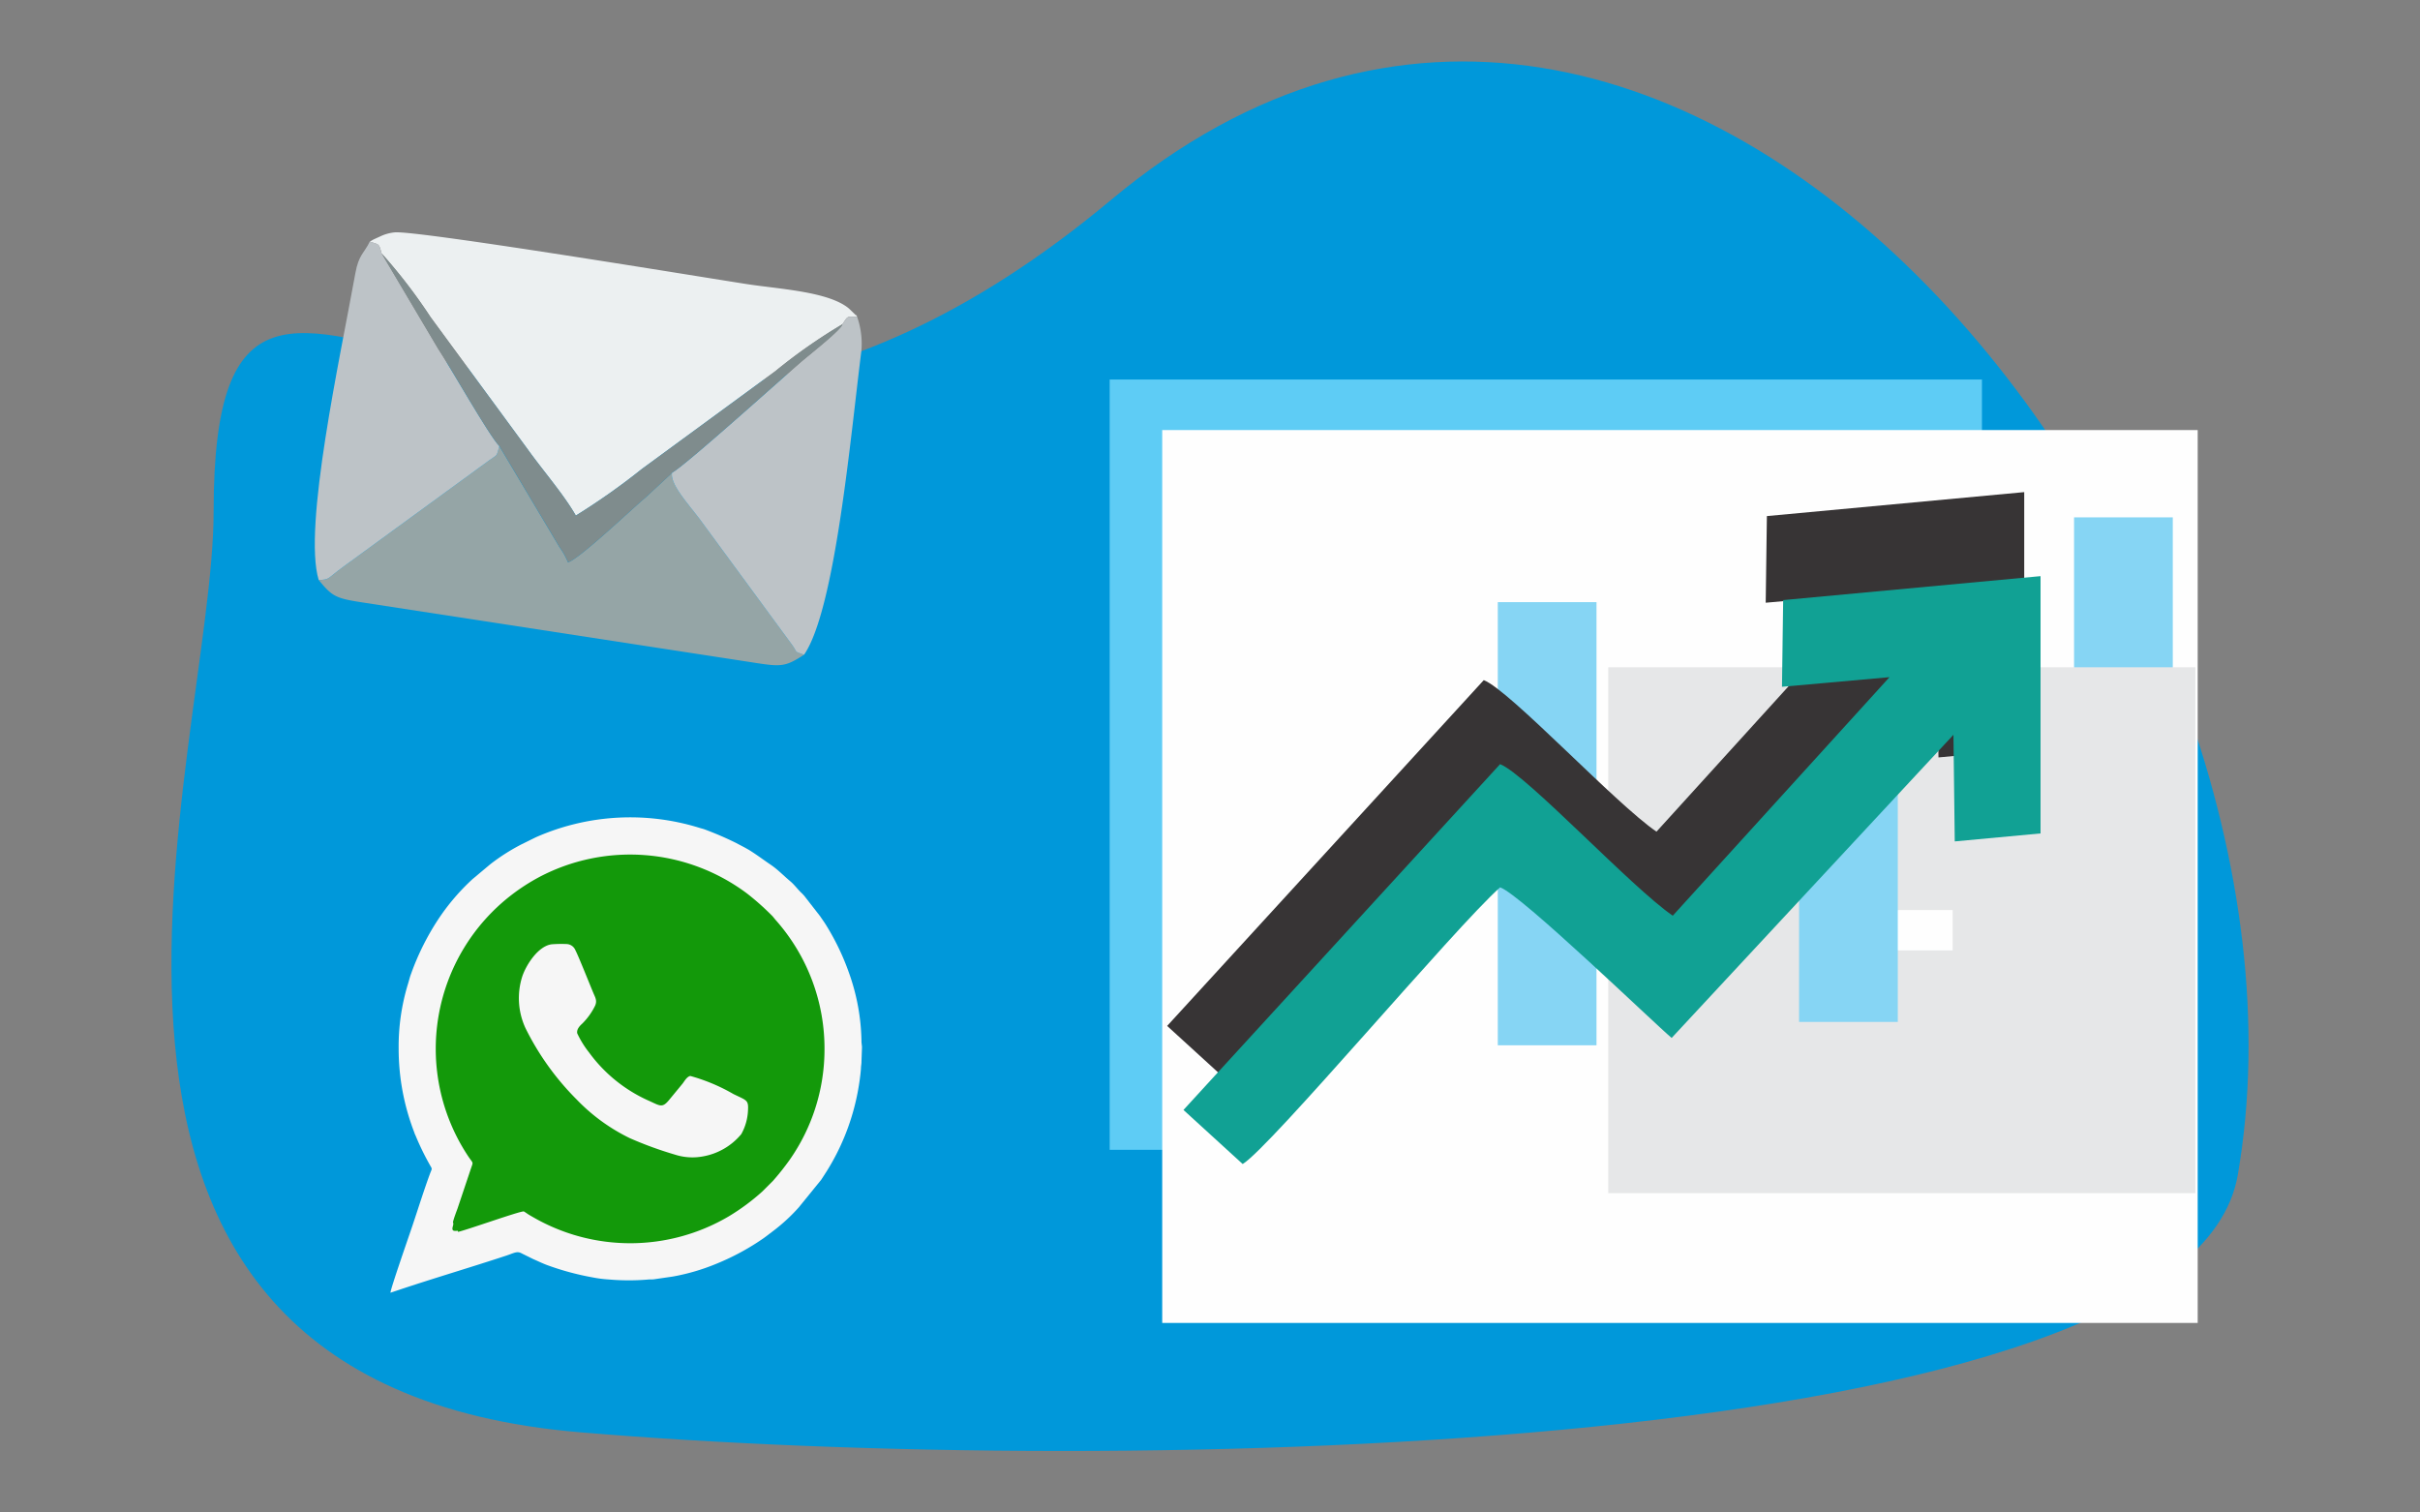
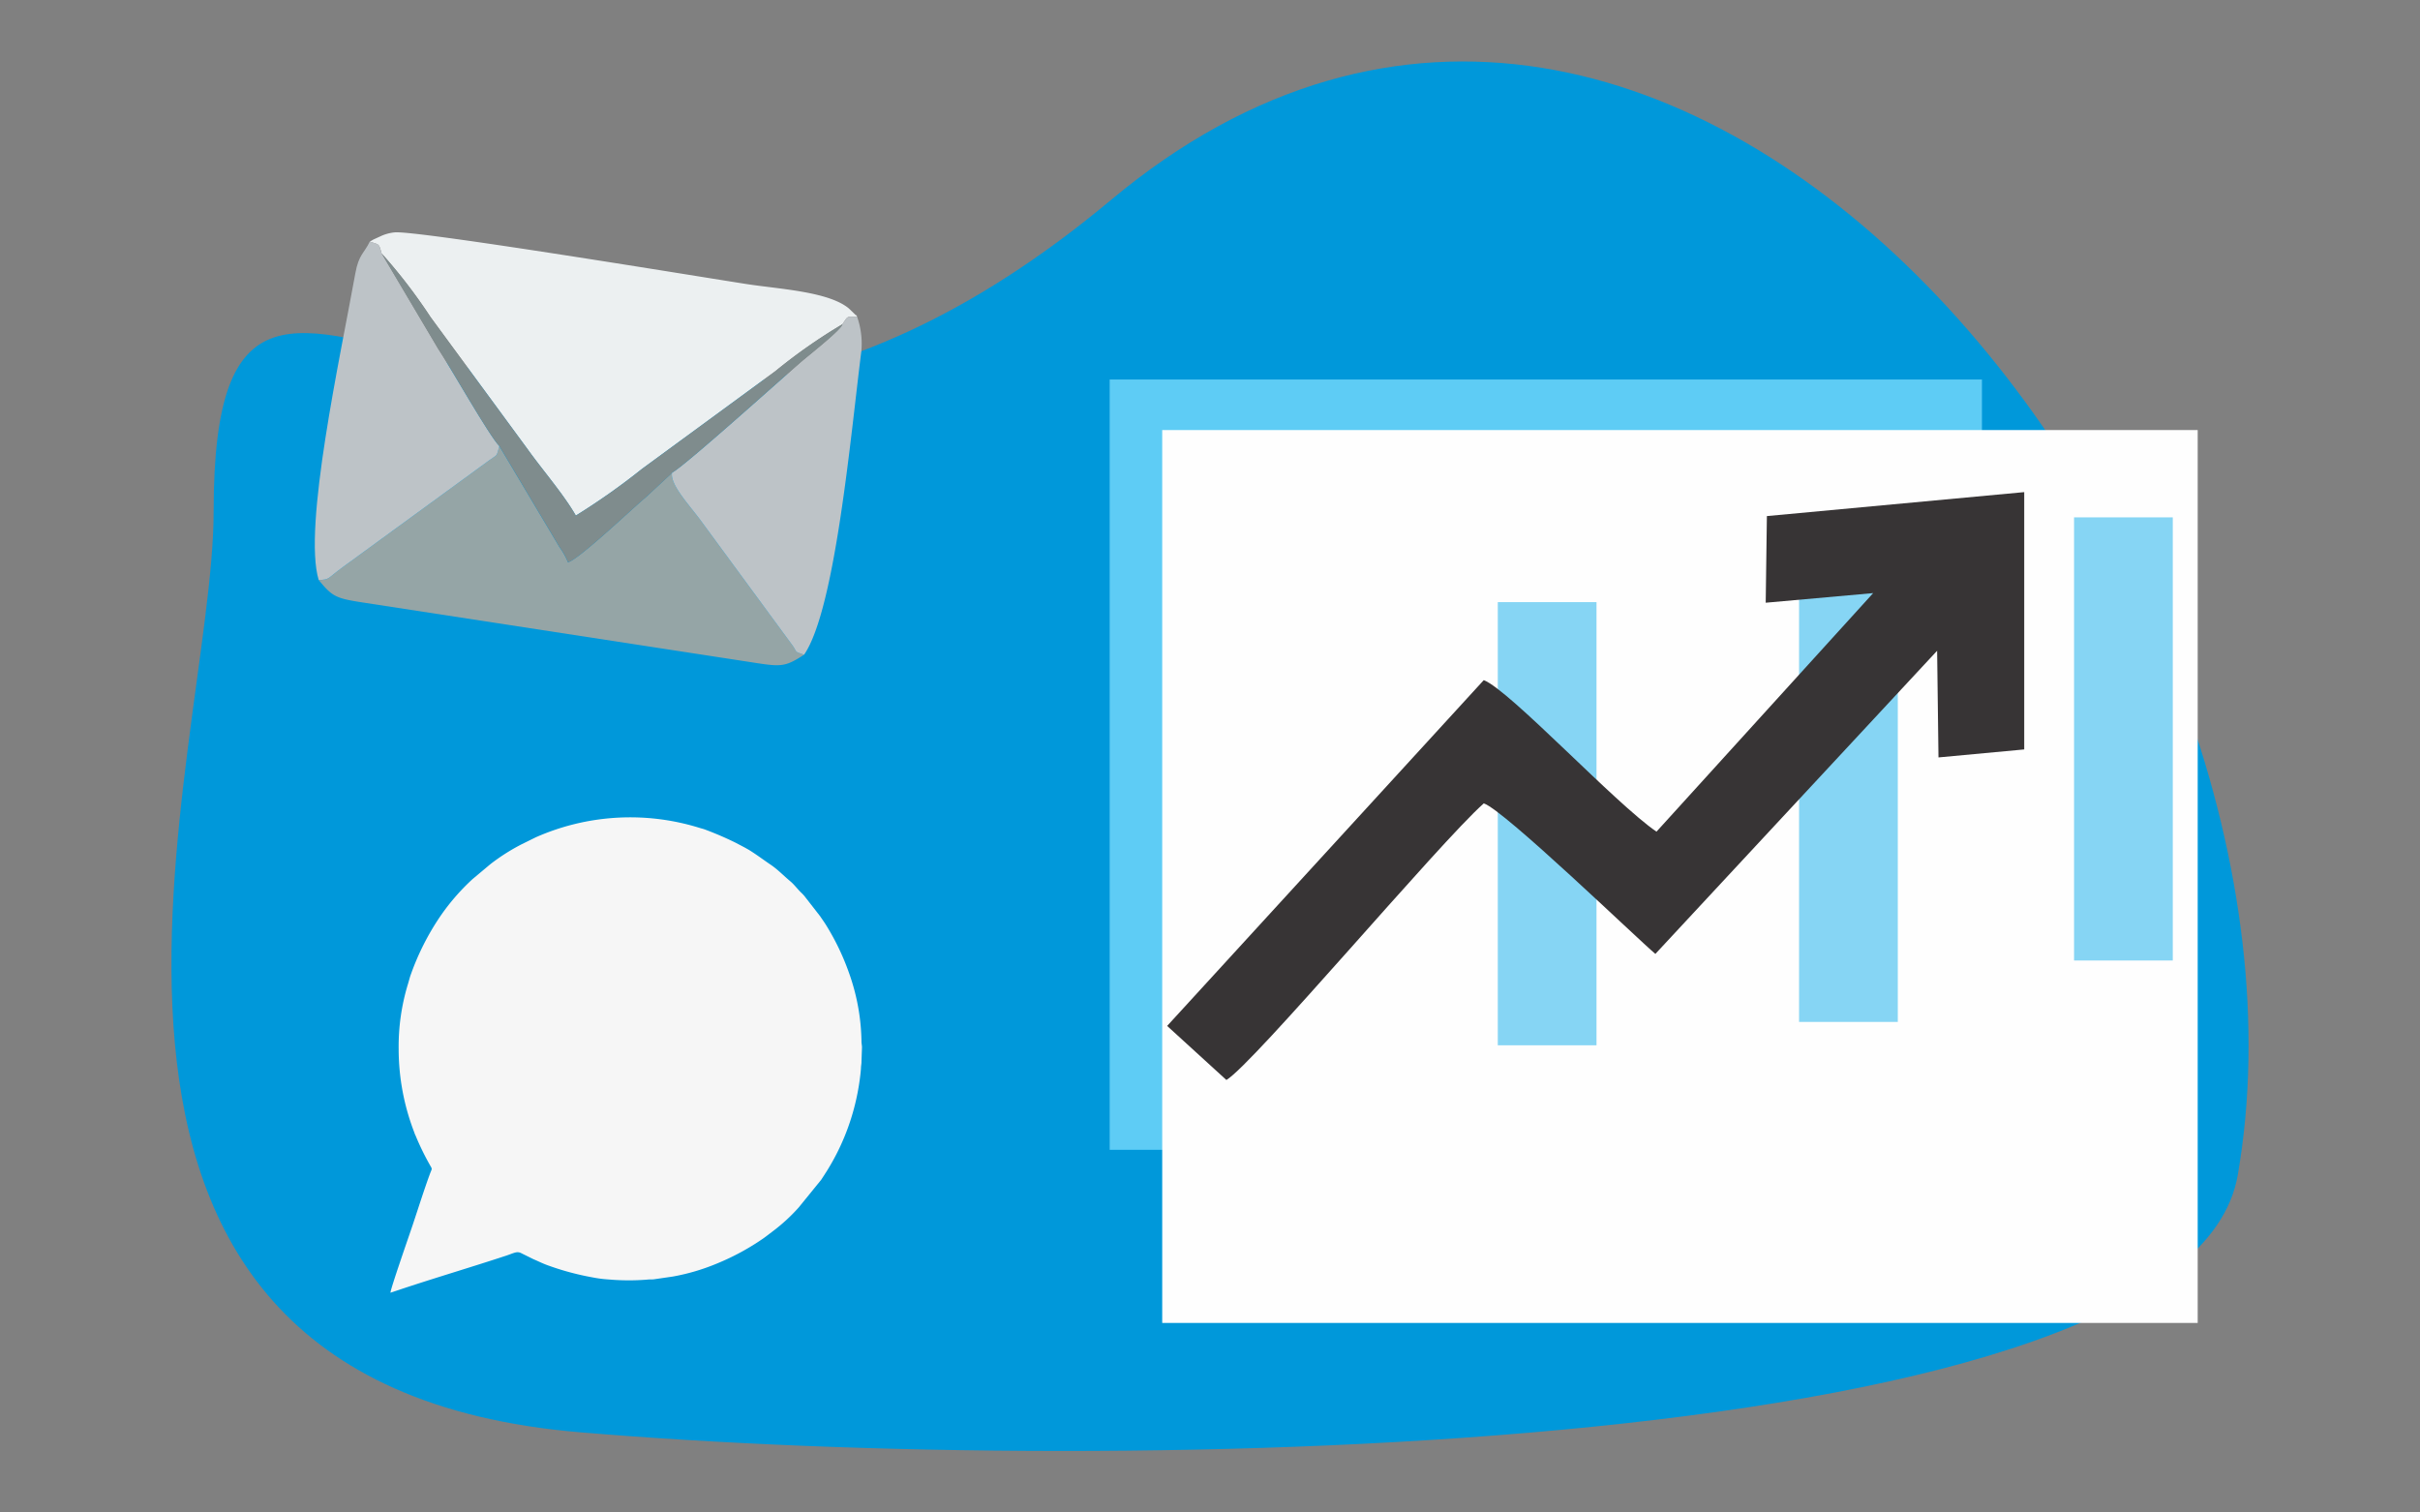
<svg xmlns="http://www.w3.org/2000/svg" width="160" height="100" viewBox="0 0 160 100">
  <rect x="0" y="0" width="160" height="100" fill="#808080" stroke="none" />
  <g id="Grupo_502" data-name="Grupo 502" transform="translate(-4448 -140)">
    <rect id="Retângulo_405" data-name="Retângulo 405" width="160" height="100" transform="translate(4448 140)" fill="none" />
    <g id="Grupo_494" data-name="Grupo 494" transform="translate(0.335 0.065)">
      <path id="Caminho_1824" data-name="Caminho 1824" d="M58.944,14.348c37.6-31.414,81.348,24.922,74.5,64.467-3.239,18.705-73.911,20-109.579,17.011C-15.3,92.546-.384,50.825-.384,34.95-.384,4.826,21.339,45.762,58.944,14.348Z" transform="translate(4462.173 138.809)" fill="#0098da" />
      <g id="_2095901400800" transform="translate(3765.736 -1724.583)">
        <rect id="Retângulo_31" data-name="Retângulo 31" width="57.671" height="50.929" transform="translate(755.296 1889.61)" fill="#5eccf5" />
        <rect id="Retângulo_32" data-name="Retângulo 32" width="68.461" height="59.034" transform="translate(758.77 1892.952)" fill="#fefefe" />
        <rect id="Retângulo_33" data-name="Retângulo 33" width="6.527" height="29.3" transform="translate(819.057 1898.723)" fill="#86d5f4" />
-         <rect id="Retângulo_34" data-name="Retângulo 34" width="22.77" height="18.721" transform="translate(796.284 1916.661)" fill="none" stroke="#e6e7e8" stroke-miterlimit="22.926" stroke-width="16.05" />
        <rect id="Retângulo_35" data-name="Retângulo 35" width="6.527" height="29.3" transform="translate(800.876 1902.784)" fill="#86d5f4" />
        <rect id="Retângulo_36" data-name="Retângulo 36" width="6.527" height="29.3" transform="translate(780.956 1904.329)" fill="#86d5f4" />
        <path id="Caminho_860" data-name="Caminho 860" d="M807.534,1921.743l7.106-.636-14.326,15.772c-2.715-1.848-9.683-9.335-11.419-10.019l-20.934,22.863,3.917,3.575c1.8-1.074,14.044-15.652,17.017-18.289,1.35.447,10.151,8.951,11.345,9.953l18.628-20.043.09,7.052,5.669-.528V1914.43l-17.014,1.584-.078,5.729Z" transform="translate(-8.865 -17.375)" fill="#373435" fill-rule="evenodd" />
-         <path id="Caminho_861" data-name="Caminho 861" d="M811.131,1940.266l7.109-.636L803.911,1955.4c-2.712-1.848-9.68-9.338-11.417-10.019l-20.934,22.863,3.914,3.575c1.8-1.074,14.047-15.655,17.02-18.292,1.347.447,10.151,8.954,11.342,9.956l18.631-20.043.087,7.049,5.672-.528V1932.95l-17.017,1.584-.078,5.732Z" transform="translate(-11.385 -30.34)" fill="#11a194" fill-rule="evenodd" />
      </g>
      <g id="Grupo_486" data-name="Grupo 486" transform="translate(2644.762 -2099.844)">
        <path id="Caminho_1117" data-name="Caminho 1117" d="M1829.26,2309.121a15.351,15.351,0,0,0,1.033,5.527c.014.039.02.062.034.1s.028.059.053.115a17.5,17.5,0,0,0,.979,2c.129.217.1.191-.009.47-.36.962-.819,2.409-1.162,3.436-.265.793-1.469,4.229-1.469,4.48l.456-.152c2.384-.8,4.806-1.511,7.2-2.3.509-.169.712-.318,1.007-.155l.791.391c.307.129.552.256.872.377a17.869,17.869,0,0,0,3.005.819,7.978,7.978,0,0,0,1.106.144,15.108,15.108,0,0,0,2.547.008c.152-.02.3,0,.45-.022l1.238-.18a13.946,13.946,0,0,0,2.924-.864,16.05,16.05,0,0,0,3.107-1.694l.54-.408a11.908,11.908,0,0,0,1.747-1.6l1.486-1.829c.132-.2.242-.374.371-.574a15.152,15.152,0,0,0,1.947-4.75,15.707,15.707,0,0,0,.273-1.618c.017-.163.034-.3.04-.436.006-.2.034-.253.034-.436l.034-.951c-.006-.175-.036-.228-.034-.436a14.021,14.021,0,0,0-.8-4.41,16.179,16.179,0,0,0-1.539-3.228c-.129-.211-.259-.383-.394-.588l-1.036-1.331a2.71,2.71,0,0,0-.231-.242c-.245-.239-.445-.521-.712-.743-.428-.357-.816-.768-1.281-1.083s-.926-.661-1.407-.962c-.1-.062-.191-.107-.3-.172l-.619-.326a21.681,21.681,0,0,0-2.009-.867c-.129-.051-.242-.073-.36-.11a15.43,15.43,0,0,0-10.862.625l-.951.47a13.249,13.249,0,0,0-2.043,1.306l-1.176.985a14.449,14.449,0,0,0-2.122,2.445,16.872,16.872,0,0,0-1.936,3.81c-.093.242-.141.475-.222.726A14.207,14.207,0,0,0,1829.26,2309.121Z" fill="#f6f6f6" fill-rule="evenodd" />
-         <path id="Caminho_1118" data-name="Caminho 1118" d="M1840.5,2326.875c.068.146-.031.287-.034.414-.006.205.158.16.363.16v.068c.419-.062,4.193-1.416,4.359-1.348.048.02.239.155.287.186.107.068.177.107.3.177a12.831,12.831,0,0,0,12.964-.042,14.311,14.311,0,0,0,2.215-1.641l.709-.709a16.938,16.938,0,0,0,1.095-1.379,12.732,12.732,0,0,0,2.307-7.212,12.8,12.8,0,0,0-3.233-8.656c-.1-.113-.152-.2-.267-.31a17.228,17.228,0,0,0-1.593-1.416,12.89,12.89,0,0,0-13.783-1.1,13.287,13.287,0,0,0-1.79,1.154,12.837,12.837,0,0,0-2.89,17.3c.335.5.343.338.186.793l-.892,2.659C1840.7,2326.25,1840.565,2326.607,1840.5,2326.875Z" transform="translate(-7.65 -6.292)" fill="#13990a" fill-rule="evenodd" />
        <path id="Caminho_1119" data-name="Caminho 1119" d="M1861.047,2323.6c-.889.107-1.688,1.345-1.95,2.127a4.718,4.718,0,0,0,.205,3.4,17.8,17.8,0,0,0,3.385,4.728,12.366,12.366,0,0,0,3.523,2.564,24.564,24.564,0,0,0,2.977,1.086,3.759,3.759,0,0,0,1.812.127,4.251,4.251,0,0,0,2.578-1.48,3.511,3.511,0,0,0,.445-1.587c.037-.684-.093-.636-.968-1.066a12.067,12.067,0,0,0-2.848-1.193c-.225.045-.377.332-.51.506l-.917,1.112c-.445.526-.591.341-1.359,0a9.826,9.826,0,0,1-3.917-3.186,6.31,6.31,0,0,1-.774-1.255c-.051-.3.225-.535.349-.653a4.326,4.326,0,0,0,.842-1.187c.132-.318.006-.521-.11-.793-.234-.552-1.007-2.5-1.2-2.856a.653.653,0,0,0-.594-.411,8.416,8.416,0,0,0-.968.017Z" transform="translate(-21.664 -21.388)" fill="#f6f6f6" fill-rule="evenodd" />
      </g>
      <g id="Grupo_487" data-name="Grupo 487" transform="translate(-632.037 671.191)">
        <path id="Caminho_60" data-name="Caminho 60" d="M479.66,2647.421c.652.223.591.1.782.782a35.362,35.362,0,0,1,3.233,4.208l6.4,8.711c.975,1.367,2.414,3.026,3.207,4.415a45,45,0,0,0,4.365-3.08l8.812-6.458a36.051,36.051,0,0,1,4.444-3.111c.4-.575.254-.5.978-.509-.026-.037-.069-.13-.09-.1l-.451-.435c-1.336-1.121-4.59-1.283-6.726-1.611-2.539-.39-21.969-3.594-23.332-3.421a2.9,2.9,0,0,0-.835.22l-.549.252c-.034.018-.09.053-.117.069s-.082.042-.119.069Z" transform="translate(4624.49 -3162.702)" fill="#ecf0f1" fill-rule="evenodd" />
        <path id="Caminho_61" data-name="Caminho 61" d="M466.91,2708.991c.917,1.121,1.14,1.217,2.979,1.5l25.661,3.946c1.921.3,2.178.328,3.456-.506-.729-.252-.384-.1-.806-.663l-5.981-8.141c-.787-1.081-2.088-2.425-1.945-3.23-.034.034-.074.085-.1.111l-1.659,1.54c-.782.639-4.389,4.084-5.123,4.278a4.924,4.924,0,0,0-.559-1l-3.978-6.681c-.217.744-.085.514-.668.938l-9.657,7.044c-1.092.79-.861.848-1.622.869Z" transform="translate(4633.861 -3201.903)" fill="#95a5a6" fill-rule="evenodd" />
        <path id="Caminho_62" data-name="Caminho 62" d="M466.2,2671.5c.761-.021.53-.08,1.622-.869l9.657-7.044c.583-.424.451-.193.668-.938-.633-.61-3.278-5.284-4.052-6.44l-3.734-6.3c-.191-.681-.13-.559-.782-.782-.36.758-.729.843-.954,2.091-1,5.544-3.48,16.823-2.425,20.279Z" transform="translate(4634.572 -3164.411)" fill="#bdc3c7" fill-rule="evenodd" />
        <path id="Caminho_63" data-name="Caminho 63" d="M566.295,2668.349c.008.292-2.133,1.982-2.647,2.419-1.057.9-7.81,6.991-8.608,7.388-.143.806,1.158,2.149,1.945,3.231l5.981,8.141c.421.567.077.411.806.663,2.064-3.019,3.074-14.467,3.784-20.072a5.367,5.367,0,0,0-.284-2.279C566.549,2667.85,566.7,2667.773,566.295,2668.349Z" transform="translate(4569.095 -3178.162)" fill="#bdc3c7" fill-rule="evenodd" />
        <path id="Caminho_64" data-name="Caminho 64" d="M490.4,2664.817l3.978,6.681a4.93,4.93,0,0,1,.559,1c.734-.194,4.341-3.639,5.123-4.277l1.659-1.54c.024-.027.064-.077.1-.111.8-.4,7.55-6.493,8.608-7.388.514-.437,2.655-2.128,2.647-2.42a36.13,36.13,0,0,0-4.444,3.111l-8.812,6.458a45,45,0,0,1-4.365,3.08c-.792-1.389-2.231-3.048-3.207-4.415l-6.4-8.711a35.382,35.382,0,0,0-3.233-4.208l3.734,6.3c.774,1.155,3.419,5.83,4.052,6.44Z" transform="translate(4622.322 -3166.579)" fill="#7f8c8d" fill-rule="evenodd" />
        <path id="Caminho_65" data-name="Caminho 65" d="M581.68,2700.062c.5-.761,2.168-4.317,2.573-4.532" transform="translate(4549.506 -3198.514)" fill="none" fill-rule="evenodd" />
      </g>
    </g>
  </g>
</svg>